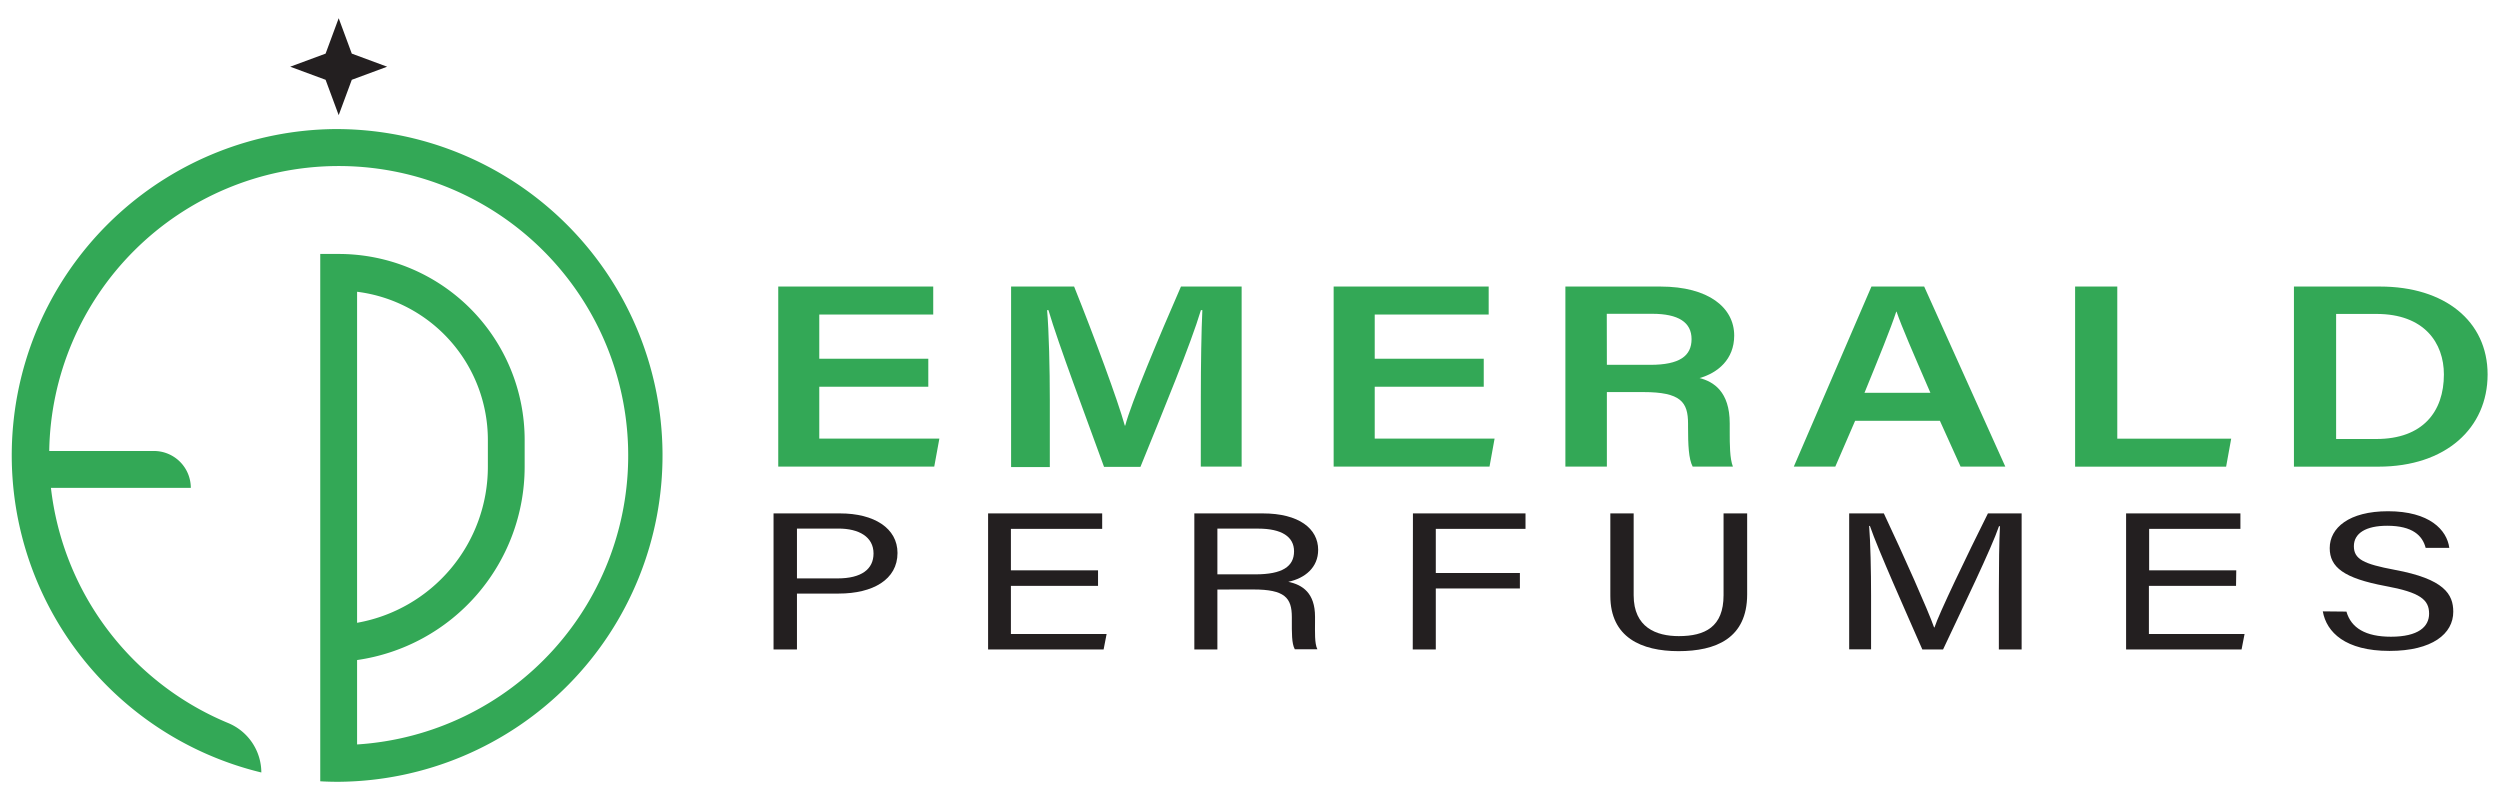
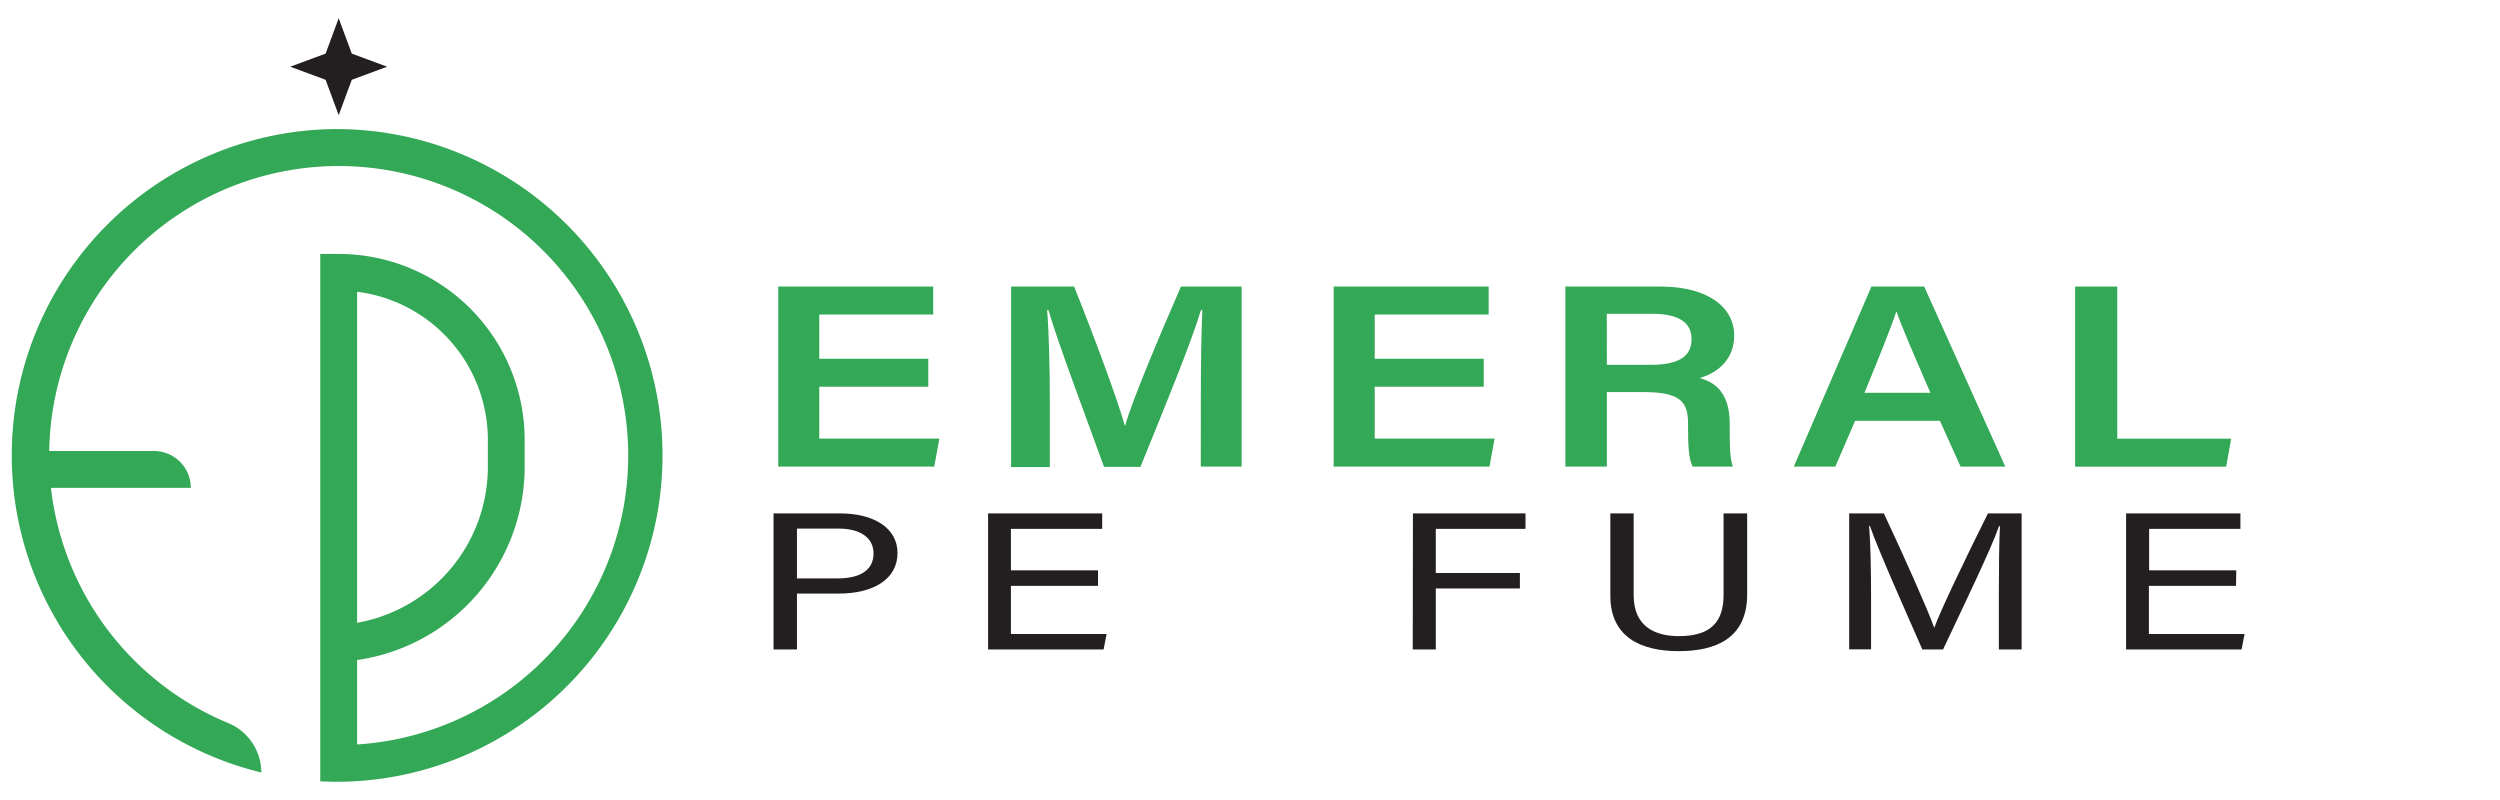
<svg xmlns="http://www.w3.org/2000/svg" id="Layer_1" data-name="Layer 1" viewBox="0 0 542.31 173.54">
  <defs>
    <style>.cls-1{fill:#33a856;}.cls-2{fill:#231f20;}</style>
  </defs>
  <path class="cls-1" d="M72.37,28A70.78,70.78,0,0,0,56.69,167.57h0a11.65,11.65,0,0,0-7.23-10.74,62.94,62.94,0,0,1-38.41-51H41.39a8,8,0,0,0-8-8H10.68a62.8,62.8,0,1,1,66.78,63.66V143.18a42.37,42.37,0,0,0,36.35-41.89V95.43A40.34,40.34,0,0,0,73.47,55.09h-4V169.48c1.32.08,2.65.11,4,.11A70.78,70.78,0,1,0,72.37,28Zm5.09,35.29a32.4,32.4,0,0,1,28.37,32.11v5.86A34.38,34.38,0,0,1,77.46,135.1Z" />
  <polygon class="cls-2" points="73.47 3.95 76.31 11.63 83.98 14.47 76.31 17.31 73.47 24.98 70.63 17.31 62.95 14.47 70.63 11.63 73.47 3.95" />
  <path class="cls-1" d="M201.37,83.89H177.72V95.15h26.05l-1.11,6.07H168.82V62.16h33.62v6.07H177.72v9.59h23.65Z" />
  <path class="cls-1" d="M260.49,85.89c0-6.87.12-14.31.33-18.62h-.31c-2.22,7.41-8.13,21.71-13.12,34h-7.9c-3.78-10.45-9.9-26.63-12.06-34h-.29c.4,4.56.59,12.82.59,19.52v14.53h-8.4V62.16H233C237.35,73,242.47,86.8,244,92.33h.09c1.18-4.66,7.45-19.54,12.09-30.17h13.16v39.06h-8.86Z" />
  <path class="cls-1" d="M321.86,83.89H298.21V95.15h26l-1.1,6.07H289.3V62.16h33.63v6.07H298.21v9.59h23.65Z" />
  <path class="cls-1" d="M348.57,85.05v16.17h-9V62.16h20.62c10.43,0,16,4.57,16,10.63,0,5.19-3.59,8.11-7.51,9.22,3,.77,6.54,2.91,6.54,9.83v1.84c0,2.65,0,5.78.69,7.54h-8.73c-.87-1.69-1-4.66-1-8.64v-.66c0-4.71-1.56-6.87-9.73-6.87Zm0-5.91H358c6.35,0,8.94-1.93,8.94-5.58s-2.86-5.49-8.52-5.49h-9.87Z" />
  <path class="cls-1" d="M402.42,91.28l-4.3,9.94h-9l16.84-39.06h11.44L435,101.22H425.3l-4.49-9.94Zm16.33-6.07c-3.87-8.94-6.2-14.27-7.34-17.6h-.07c-1.2,3.66-3.78,10-6.89,17.6Z" />
  <path class="cls-1" d="M450.14,62.16h9.15v33H484l-1.1,6.07H450.14Z" />
-   <path class="cls-1" d="M497.61,62.16H516.3c14,0,23.32,7.49,23.32,19.07s-9,20-23.69,20H497.61Zm9.15,33.07h8.71c10.08,0,14.67-5.92,14.67-14,0-6.83-4.25-13.13-14.62-13.13h-8.76Z" />
  <path class="cls-2" d="M167.8,111.37h14.43c7.4,0,12.46,3.21,12.46,8.59,0,5.75-5.33,8.8-12.76,8.8h-9.05v12.12H167.8Zm5.08,14.1h8.8c5.2,0,7.81-2,7.81-5.41,0-3.6-3.15-5.4-7.61-5.4h-9Z" />
  <path class="cls-2" d="M238.19,127.09h-18.9v10.44h20.76l-.65,3.35H214.34V111.37h24.75v3.35h-19.8v9h18.9Z" />
-   <path class="cls-2" d="M264.08,127.88v13h-5V111.37h14.86c7.81,0,12,3.29,12,7.9,0,3.83-2.84,6.16-6.48,6.94,3.1.64,5.8,2.44,5.8,7.57V135c0,2-.12,4.61.51,5.84h-4.9c-.69-1.27-.64-3.57-.64-6.34v-.63c0-4.2-1.53-6-8.35-6Zm0-3.29h8.26c5.81,0,8.37-1.69,8.37-5,0-3.14-2.64-4.92-7.8-4.92h-8.83Z" />
  <path class="cls-2" d="M306.5,111.37h24.42v3.35H311.46v9.58H329.7v3.35H311.46v13.23h-5Z" />
  <path class="cls-2" d="M354.38,111.37v17.76c0,7,4.92,8.86,9.79,8.86,5.69,0,9.71-2,9.71-8.86V111.37H379v17.56c0,9.57-6.82,12.32-14.89,12.32s-14.79-3-14.79-12V111.37Z" />
  <path class="cls-2" d="M433.6,128.31c0-5.48.07-11.06.24-14.16h-.21c-1.62,4.78-7.77,17.45-12.13,26.73H417c-3.3-7.55-9.66-21.75-11.37-26.79h-.17c.29,3.41.42,10,.42,15v11.76h-4.75V111.37h7.52c4.32,9.16,9.59,21,10.9,24.73h.09c.89-2.83,7.13-15.81,11.59-24.73h7.31v29.51H433.6Z" />
  <path class="cls-2" d="M485.05,127.09h-18.9v10.44H486.9l-.65,3.35H461.2V111.37H486v3.35h-19.8v9h18.9Z" />
-   <path class="cls-2" d="M509,132.67c1,3.54,4.15,5.45,9.65,5.45,5.93,0,8.28-2.16,8.28-5,0-3-1.87-4.61-9.49-6-9-1.69-12.07-4.07-12.07-8.22,0-4.38,4.17-8,12.65-8,9,0,12.78,4.06,13.29,7.94h-5.13c-.68-2.63-2.8-4.79-8.34-4.79-4.63,0-7.23,1.62-7.23,4.44s2.15,3.86,8.81,5.11c10.84,2,12.75,5.33,12.75,9.11,0,4.76-4.54,8.49-13.84,8.49-9.56,0-13.67-4.05-14.46-8.58Z" />
</svg>